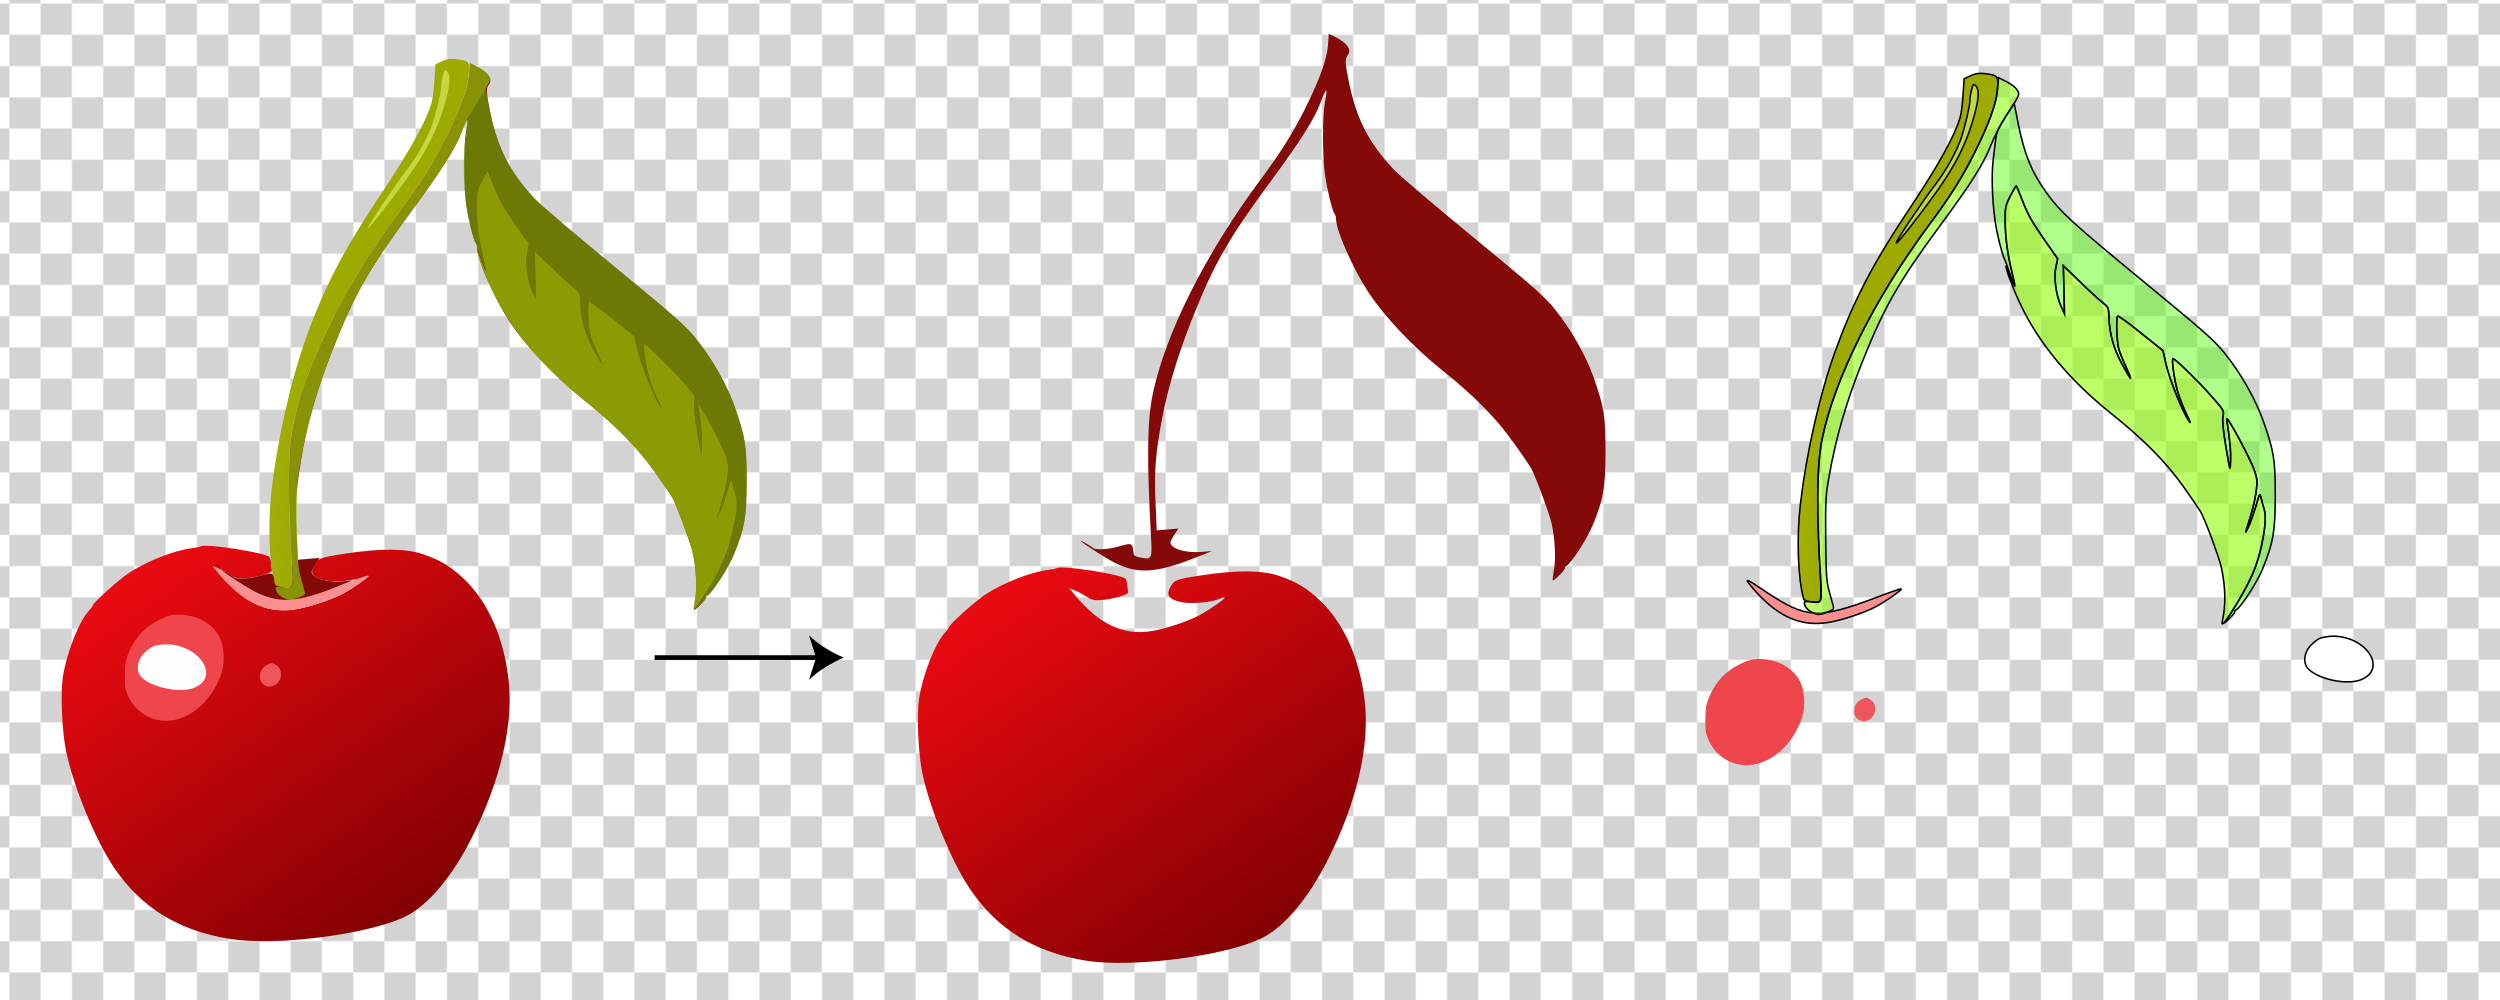
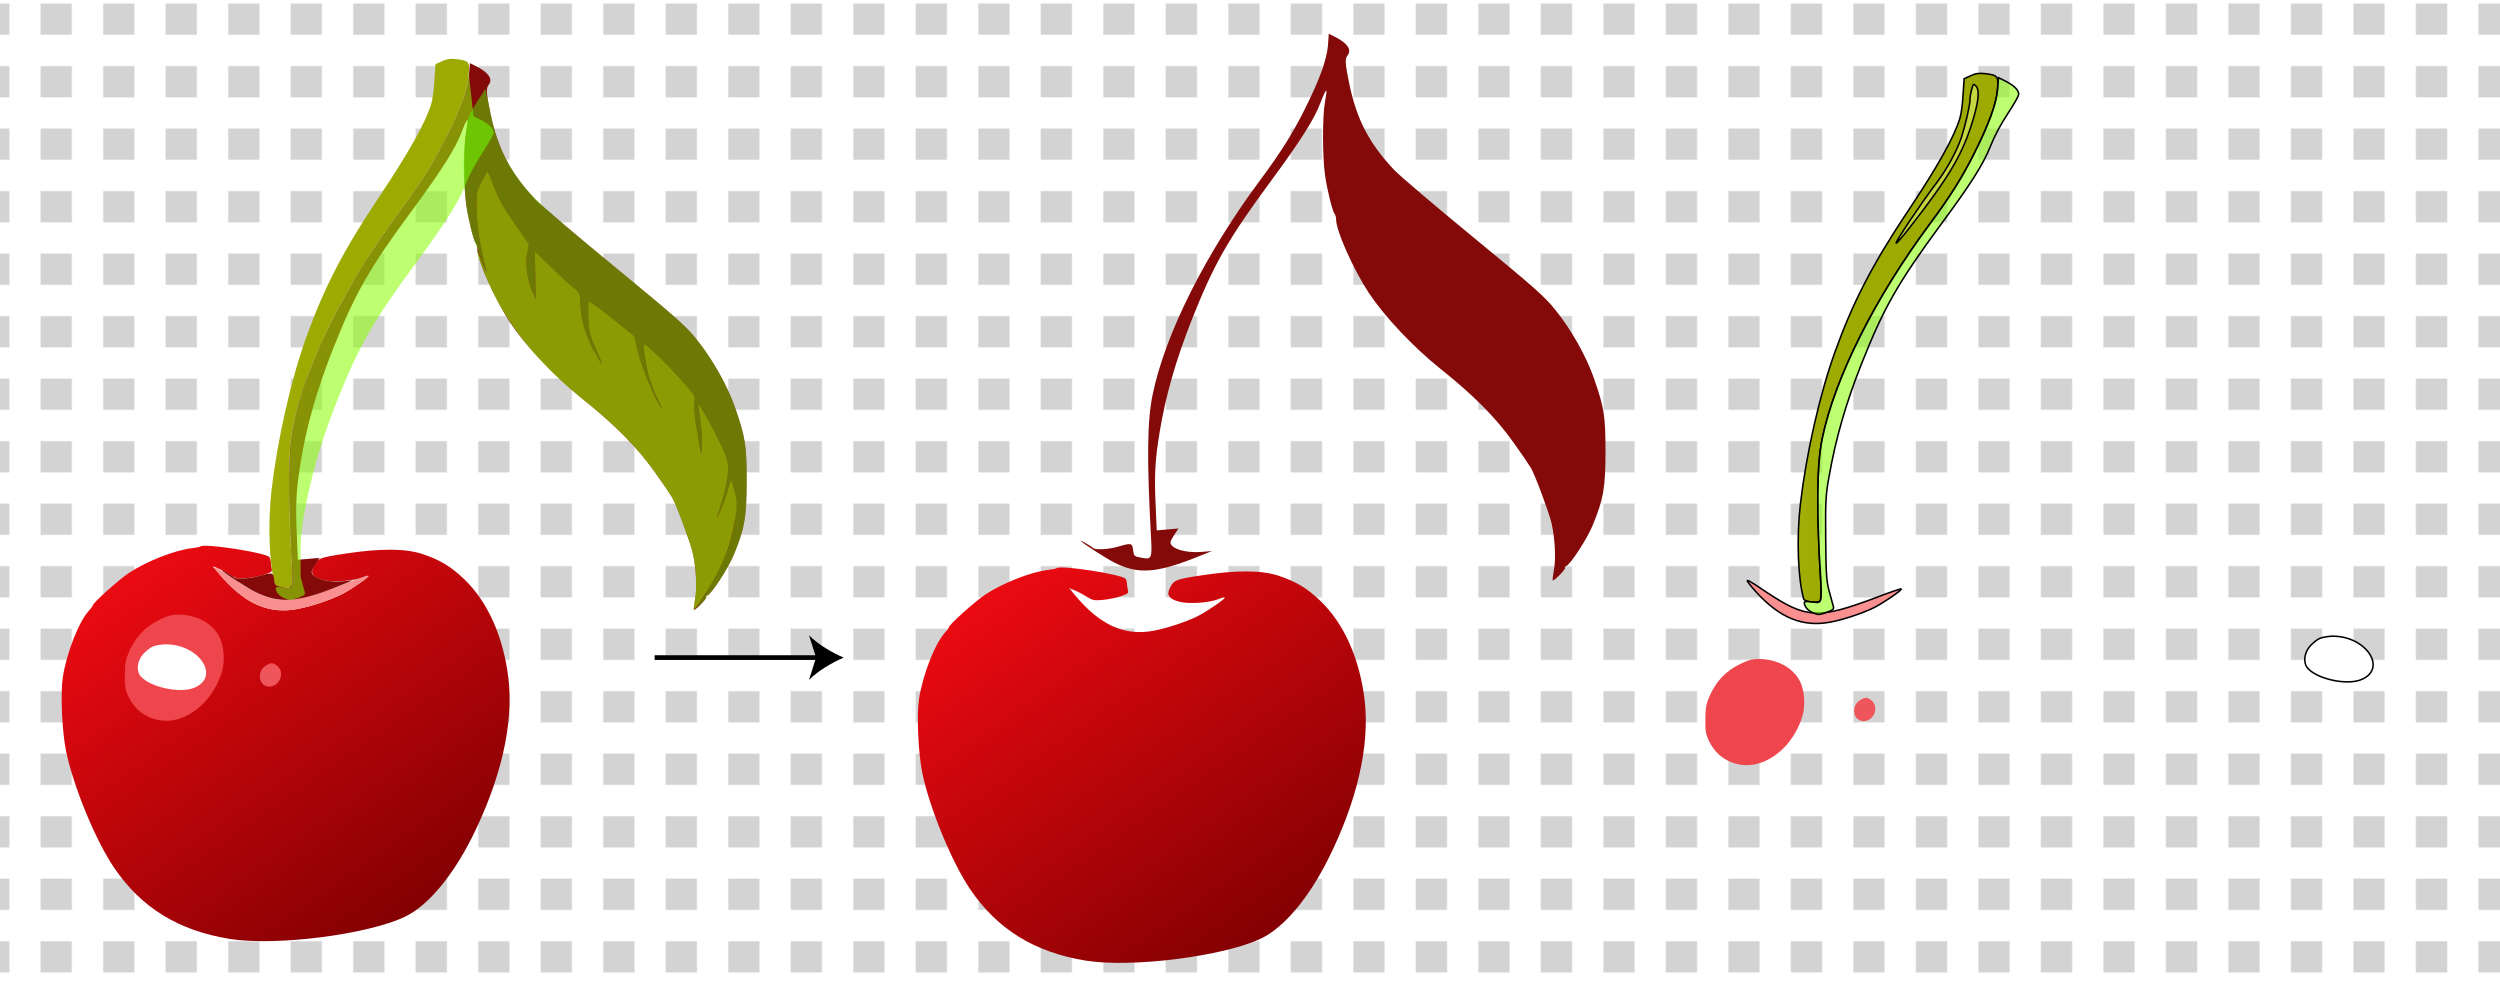
<svg xmlns="http://www.w3.org/2000/svg" xmlns:xlink="http://www.w3.org/1999/xlink" version="1.1" id="图层_1" x="0px" y="0px" viewBox="0 0 1599.8 640" style="enable-background:new 0 0 1599.8 640;" xml:space="preserve">
  <style type="text/css">
	.st0{fill:none;}
	.st1{fill:#D3D3D3;}
	.st2{fill:url(#SVGID_1_);}
	.st3{fill:none;stroke:#000000;stroke-width:3;stroke-miterlimit:10;}
	.st4{fill:url(#SVGID_00000049900385611982382500000014103583735856214190_);}
	.st5{fill:url(#SVGID_00000060029734186396740830000017454217567056061609_);}
	.st6{fill:url(#SVGID_00000164490432393161541770000011926378488145111176_);}
	.st7{fill:url(#SVGID_00000005981280581908214290000007638966022567173013_);}
	.st8{fill:url(#SVGID_00000183938235447577767240000003499141716329509046_);}
	.st9{fill:url(#SVGID_00000096059632359102370140000009874726639470274490_);}
	.st10{fill:url(#SVGID_00000030448780851341905500000016693344551811517828_);}
	.st11{fill:url(#SVGID_00000075853318777921964200000014171934142433178771_);}
	.st12{fill:url(#SVGID_00000160166612761887645230000010095628572004388497_);}
	.st13{fill:url(#SVGID_00000123440229745567128830000013637495282066257065_);}
	.st14{fill:url(#SVGID_00000139273228146507742730000001026506673844605619_);}
	.st15{fill:url(#SVGID_00000153682345132272809140000016072438297703955356_);}
	.st16{fill:url(#SVGID_00000179648384879188714140000017975676707652843154_);}
	.st17{fill:url(#SVGID_00000109008067176357872680000008661827123516682667_);}
	.st18{fill:url(#SVGID_00000018221674642646332170000014215444545599881860_);stroke:#000000;stroke-miterlimit:10;}
	.st19{fill:url(#SVGID_00000109000129047208008430000003131169483270976684_);stroke:#000000;stroke-miterlimit:10;}
	.st20{fill:url(#SVGID_00000001645185448745050590000014730506065602455431_);stroke:#000000;stroke-miterlimit:10;}
	.st21{fill:url(#SVGID_00000108308280819693505940000011697624973212524466_);}
	.st22{fill:url(#SVGID_00000043415368209077017230000008871035766069064894_);stroke:#000000;stroke-miterlimit:10;}
	.st23{fill:url(#SVGID_00000061466035696647595680000001000489372381972631_);stroke:#000000;stroke-miterlimit:10;}
	.st24{fill:url(#SVGID_00000170957912658707341880000011365712507459827328_);stroke:#000000;stroke-miterlimit:10;}
	.st25{fill:url(#SVGID_00000080913396930612855030000002213309541941341876_);stroke:#000000;stroke-miterlimit:10;}
</style>
  <pattern y="640" width="40" height="40" patternUnits="userSpaceOnUse" id="a2ed1d96-aebd-4bf9-a4b3-645f1ac" viewBox="0 -40 40 40" style="overflow:visible;">
    <g>
      <rect y="-40" class="st0" width="40" height="40" />
      <g>
        <rect y="-40" class="st0" width="40" height="40" />
        <g>
          <rect y="-40" class="st0" width="40" height="40" />
          <rect y="-40" class="st0" width="40" height="40" />
-           <rect y="-40" class="st1" width="20" height="20" />
          <rect x="20" y="-20" class="st1" width="20" height="20" />
        </g>
      </g>
    </g>
  </pattern>
  <g id="_图层_1">
    <pattern id="SVGID_1_" xlink:href="#a2ed1d96-aebd-4bf9-a4b3-645f1ac" patternTransform="matrix(1 0 0 1 206 16502.24)">
	</pattern>
    <rect x="-0.1" class="st2" width="1600" height="640" />
  </g>
  <g>
    <line class="st3" x1="418.9" y1="420.8" x2="524.2" y2="420.8" />
    <path d="M539.9,420.8c-7.4,3.2-16.6,8.5-22.2,14.3l4.5-14.3l-4.5-14.3C523.3,412.3,532.5,417.7,539.9,420.8z" />
  </g>
  <g id="_图层_1-2">
    <linearGradient id="SVGID_00000015350555959415251440000012820300314236914305_" gradientUnits="userSpaceOnUse" x1="-1019.78" y1="-1.61" x2="-1020.45" y2="-0.77" gradientTransform="matrix(286.66 0 0 -253.04 292615.406 167.044)">
      <stop offset="0" style="stop-color:#820002" />
      <stop offset="1" style="stop-color:#EB0A11" />
    </linearGradient>
    <path style="fill:url(#SVGID_00000015350555959415251440000012820300314236914305_);" d="M128.2,349.7c-0.2,0.3-2.6,0.7-5.4,1.1   c-11,1.3-28.6,8.2-40.1,15.7c-6.4,4.2-23.4,19.4-23.4,21c0,0.4-1.1,1.9-2.4,3.3c-6.4,6.9-14.3,27-16.7,42.5   c-1.6,10.5-0.5,34.9,2.1,47.5c4.8,22.9,19,57.3,30.8,74.6c17.4,25.5,40.9,40,73.7,45.4c29.2,4.8,88.5-2.7,112.4-14.2   c14.4-6.9,30.1-25.5,42.6-50.3c18.7-37.2,26.9-72.9,23.6-101.8c-3.2-27-13.3-49.7-28.9-64.4c-8.2-7.7-14.8-11.7-25.7-15.4   c-11-3.8-27.3-3.9-50-0.4c-17.1,2.6-17.9,3-20.6,9.3c-1.6,3.7,0.7,6.2,7.2,7.7c5.9,1.4,18.5,0.5,24.2-1.7c2.1-0.9,4-1.4,4.2-1.1   c0.7,0.6-10.1,8.1-16.7,11.6c-8.2,4.2-23.4,9.1-31.8,10.1c-17.3,2.2-32-5-47.1-23l-4.1-4.9l3.7,1.6c2.1,0.8,5.6,2.7,7.8,4.1   c3.5,2.2,4.8,2.5,10.1,2c3.4-0.3,8.5-1.3,11.4-2.3c4.6-1.5,5.3-2,4.8-3.8c-0.3-1.2-0.6-3-0.6-4.1s-0.4-2.5-0.8-3.2   C170.7,353.7,130.4,347.5,128.2,349.7L128.2,349.7z" />
    <linearGradient id="SVGID_00000120554016696257092770000008697740366037303169_" gradientUnits="userSpaceOnUse" x1="-1008.779" y1="-5.921" x2="-1007.778" y2="-5.921" gradientTransform="matrix(63.29 0 0 -67.94 63924.02 25.041)">
      <stop offset="0" style="stop-color:#EE464C" />
      <stop offset="1" style="stop-color:#EE464C" />
    </linearGradient>
    <path style="fill:url(#SVGID_00000120554016696257092770000008697740366037303169_);" d="M101.6,396.8   c-8.6,4.3-14.4,10.4-18.6,19.3c-2.6,5.8-3,7.9-3.1,15.7c-0.1,7.9,0.2,9.7,2.7,14.7c6.1,12.4,20.5,17.9,33.6,12.9   c11.6-4.4,21.2-15.2,25.6-28.9c2.3-6.8,1.6-17-1.3-22.8c-4.5-8.9-14.7-14.4-26.5-14.4C109.8,393.3,107,394.1,101.6,396.8   L101.6,396.8z" />
    <linearGradient id="SVGID_00000021088489529476666010000015625997800295082919_" gradientUnits="userSpaceOnUse" x1="-952.945" y1="-29.067" x2="-951.945" y2="-29.067" gradientTransform="matrix(13.56 0 0 -14.95 13086.171 -2.63)">
      <stop offset="0" style="stop-color:#EE565B" />
      <stop offset="1" style="stop-color:#EE565B" />
    </linearGradient>
    <path style="fill:url(#SVGID_00000021088489529476666010000015625997800295082919_);" d="M170.8,425.5c-3.1,1.8-4.4,4-4.5,7.4   c0,7.3,9.1,8.9,12.6,2.3c1.8-3.5,1-7.4-1.9-9.4C174.5,424,173.5,424,170.8,425.5L170.8,425.5z" />
    <linearGradient id="SVGID_00000041263683508665362810000010396893171903780523_" gradientUnits="userSpaceOnUse" x1="-1016.266" y1="-0.739" x2="-1016.646" y2="-0.679" gradientTransform="matrix(127.78 0 0 -338.41 130056.125 -59.893)">
      <stop offset="0" style="stop-color:#9DAA00" />
      <stop offset="1" style="stop-color:#ABB819" />
    </linearGradient>
    <path style="fill:url(#SVGID_00000041263683508665362810000010396893171903780523_);" d="M282.8,39.2l-4.1,1.9L278,51.4   c-0.3,5.7-1.2,12.4-2,14.9c-3.6,12-14.2,31-33.6,60C220,159.8,207.4,184,196,215.8c-9.7,26.8-18.4,65-22.2,97.5   c-2.5,21.3-1.6,47.6,2.1,60.7c0.5,1.8,9.4,2.9,10.5,1.2c0.6-0.8,0.7-6,0.4-11.9c-2.8-50.9-2.5-75.2,1-92   c8-38.8,33.8-90.1,68.7-137.1c13.1-17.6,20.9-30,28.6-45.4c9.5-19,14.1-31.7,14.8-40.9c0.8-8.5,0.3-9.1-8.2-10.1   C288.1,37.4,285.9,37.7,282.8,39.2L282.8,39.2z" />
    <linearGradient id="SVGID_00000109728989881322717840000013545296437625353375_" gradientUnits="userSpaceOnUse" x1="-1005.661" y1="-3.786" x2="-1004.661" y2="-3.786" gradientTransform="matrix(52.52 0 0 -101.56 53050.48 -288.944)">
      <stop offset="0" style="stop-color:#C5D740" />
      <stop offset="1" style="stop-color:#C5D740" />
    </linearGradient>
-     <path style="fill:url(#SVGID_00000109728989881322717840000013545296437625353375_);" d="M283.5,47.9c-0.6,2.2-1.1,5.2-1.1,6.9   c0,3.5-3.1,16.7-5.5,24c-3.1,8.9-9.2,20.1-15.9,29c-8.9,11.5-26.9,38.5-25.8,38.5c0.5,0,4.5-4.6,8.9-10.3   c25.2-32.3,33.8-46.9,40.3-68.7c3.7-12.4,4.2-19.2,1.8-21.6C284.7,44.1,284.5,44.3,283.5,47.9L283.5,47.9z" />
    <linearGradient id="SVGID_00000037650166050762625340000015355861723546044316_" gradientUnits="userSpaceOnUse" x1="-1014.223" y1="-15.369" x2="-1013.223" y2="-15.369" gradientTransform="matrix(98.51 0 0 -27.51 100046.406 -45.941)">
      <stop offset="0" style="stop-color:#FA8F8F" />
      <stop offset="1" style="stop-color:#FA8F8F" />
    </linearGradient>
    <path style="fill:url(#SVGID_00000037650166050762625340000015355861723546044316_);" d="M140.1,367.1   c15.2,18.1,29.9,25.3,47.2,23.1c8.4-1,23.6-5.9,31.8-10.1c6.5-3.5,17.4-11,16.7-11.6c-0.2-0.3-7.2,2.1-15.5,5.3   c-37.7,14.2-45.1,13.8-70.9-3.4C136.1,361.5,135.1,361.1,140.1,367.1z" />
    <linearGradient id="SVGID_00000072258853197811835970000002425199815779700864_" gradientUnits="userSpaceOnUse" x1="-1021.135" y1="-0.764" x2="-1020.134" y2="-0.764" gradientTransform="matrix(336.01 0 0 -349.84 343251.625 -51.857)">
      <stop offset="0" style="stop-color:#840909" />
      <stop offset="1" style="stop-color:#840909" />
    </linearGradient>
    <path style="fill:url(#SVGID_00000072258853197811835970000002425199815779700864_);" d="M300.1,47.9c-0.8,9.2-5.4,21.9-14.9,40.9   c-7.7,15.4-15.5,27.8-28.6,45.4c-34.9,47-60.7,98.3-68.7,137.1c-3.5,16.8-3.8,41.1-1,92c0.7,12.9,0.3,13.7-6.2,12.4   c-4.7-0.9-4.8-1-5.3-4.9c-0.6-4.6-1-4.7-10-2.1c-6,1.7-14,2.1-15.6,0.8c-1.4-1.4-9-5.6-7.9-4.5c2,2,16.2,11.1,21.3,13.7   c15.2,7.7,26.8,7,52.7-3.3l10-4l-7,0.6c-10.1,0.8-19.5-2.2-19.5-6.2c0-0.7,1.2-2.9,2.6-5l2.5-3.8l-6.9,0.6l-7,0.6l-0.7-16.7   c-0.9-18.8-0.3-28.8,2.6-46.3c3.7-22.7,10.3-45.8,20.4-71.4c14.4-36.3,23.2-51.8,51.4-90c18.3-24.8,27.3-39.1,31-49   c1.8-4.8,3.5-8.4,3.8-8.1c0.3,0.3-0.1,3.6-0.8,7.3c-1.7,8.6-1.7,34.9,0,46.8c1.4,9.8,4.8,23.4,6.2,25c0.5,0.5,0.9,2.1,0.9,3.5   c0,7.2,11.1,32.1,21.1,47.2c10,15,28,34.1,45.4,48.1c21.6,17.2,35.8,31.6,46.9,47.2c5.1,7.1,10.2,14.6,11.3,16.5   c2.7,4.6,11.8,29.2,13.2,35.5c2.2,9.9,2.8,22.7,1.5,29.5c-0.6,3.6-1,6.7-0.8,6.9c0.7,0.7,8.4-7.1,7.9-8c-0.3-0.4,0.1-0.9,0.8-1.2   c2.7-1,13.6-17.8,17-26.3c6.8-16.7,8-23.4,8.1-46.4c0-23.2-0.8-28.5-7.5-47.7c-5-14.2-14.4-30.8-24.6-43.5   c-6.9-8.6-12.8-13.8-52.3-46.3c-24.5-20.1-47.4-39.6-50.9-43.3c-15.9-16.9-23.9-32.1-28.7-55.2c-2.7-13.2-2.9-15.8-0.9-18.3   c2.5-3.4-0.4-7.6-7.6-11.3l-4.6-2.3L300.1,47.9L300.1,47.9z" />
    <linearGradient id="SVGID_00000060029197547155632980000007692256406472859273_" gradientUnits="userSpaceOnUse" x1="-1016.975" y1="-0.776" x2="-1015.974" y2="-0.776" gradientTransform="matrix(137.2 0 0 -343.48 139707.25 -54.429)">
      <stop offset="0" style="stop-color:#89FF03;stop-opacity:0.56" />
      <stop offset="1" style="stop-color:#89FF03;stop-opacity:0.56" />
    </linearGradient>
-     <path style="fill:url(#SVGID_00000060029197547155632980000007692256406472859273_);" d="M300.1,47.9c-0.8,9.2-5.4,21.9-14.9,40.9   c-7.7,15.4-15.5,27.8-28.6,45.4c-34.9,47-60.7,98.3-68.7,137.1c-3.5,16.6-3.8,49.1-0.9,91.7c0.3,5,0.3,10.1-0.1,11.3   c-0.6,2-1.2,2.2-5.6,1.6c-3.3-0.5-4.9-0.3-4.9,0.4c0,2.5,2.4,5.3,5.7,6.6c3.2,1.4,4,1.3,8.5-0.3c4.1-1.5,4.9-2.1,4.4-3.8   c-0.3-1.1-1.5-5.4-2.6-9.5c-1.8-6.6-2.1-10.6-2.3-34c-0.2-23.7,0-27.9,2.1-39.4c4.3-24.5,10.7-46.8,20.7-72.1   c14.4-36.3,23.2-51.8,51.3-90c19-25.7,26.8-38.1,31.4-49.7c2.5-6.4,6.7-14.2,11.1-20.8c3.8-5.8,7-11.3,6.9-12.4   c-0.1-2.6-3-5.5-8.3-8.2l-4.6-2.3L300.1,47.9L300.1,47.9z" />
+     <path style="fill:url(#SVGID_00000060029197547155632980000007692256406472859273_);" d="M300.1,47.9c-0.8,9.2-5.4,21.9-14.9,40.9   c-7.7,15.4-15.5,27.8-28.6,45.4c-34.9,47-60.7,98.3-68.7,137.1c-3.5,16.6-3.8,49.1-0.9,91.7c0.3,5,0.3,10.1-0.1,11.3   c-0.6,2-1.2,2.2-5.6,1.6c-3.3-0.5-4.9-0.3-4.9,0.4c0,2.5,2.4,5.3,5.7,6.6c3.2,1.4,4,1.3,8.5-0.3c4.1-1.5,4.9-2.1,4.4-3.8   c-0.3-1.1-1.5-5.4-2.6-9.5c-0.2-23.7,0-27.9,2.1-39.4c4.3-24.5,10.7-46.8,20.7-72.1   c14.4-36.3,23.2-51.8,51.3-90c19-25.7,26.8-38.1,31.4-49.7c2.5-6.4,6.7-14.2,11.1-20.8c3.8-5.8,7-11.3,6.9-12.4   c-0.1-2.6-3-5.5-8.3-8.2l-4.6-2.3L300.1,47.9L300.1,47.9z" />
    <linearGradient id="SVGID_00000178889505394894034320000016606709297771242639_" gradientUnits="userSpaceOnUse" x1="-1018.685" y1="-0.824" x2="-1017.685" y2="-0.824" gradientTransform="matrix(181.15 0 0 -332.47 184830.312 -50.704)">
      <stop offset="0" style="stop-color:#51FF00;stop-opacity:0.46" />
      <stop offset="1" style="stop-color:#51FF00;stop-opacity:0.46" />
    </linearGradient>
    <path style="fill:url(#SVGID_00000178889505394894034320000016606709297771242639_);" d="M305.2,65.3c-4.1,6.3-5.7,9.8-6.2,13.5   c-0.3,2.7-1.1,9-1.7,14c-1.2,9.4-0.7,25.7,1.2,39.2c1,7.7,4.4,21.2,5.9,24.2c0.5,0.9,2.1,5.3,3.6,9.8c1.5,4.6,2.9,8.1,3.1,7.9   s-0.5-3.9-1.6-8.2c-3-12.4-4.4-22.1-4.5-32.9c-0.1-9.6,0.1-10.4,3.3-16.8c1.9-3.7,3.6-6.5,3.8-6.3s2.1,4.8,4.2,10.2   c2.8,7.4,6.1,13.3,13,23.2l9.2,13.2l-1.1,5.3c-1.5,6.5,0,17.8,3.3,25.1l2.2,4.8l-0.3-15.3l-0.4-15.4l10.4,10   c5.6,5.6,12.1,11.5,14.4,13.3c3.9,3,4.1,3.4,4.3,8.9c0.3,11.1,2.9,20.6,8.4,30.7c2.8,5.2,5.3,9.3,5.5,9.1s-1.1-3.4-2.9-7.2   c-1.7-3.7-3.8-8.8-4.5-11.2c-1.4-4.4-2-20.2-0.8-21.4c0.3-0.3,7,4.5,14.8,10.8l14.1,11.3l1.9,8.4c1.8,8.3,9,26.7,13.3,34.3   c3.3,5.7,2.8,3.5-0.7-3.4c-1.6-3.3-3.9-9.2-5.1-13.3c-2.1-7.2-4-20.8-2.9-20.8c1.3,0,15.2,13.4,23.6,22.9c8.9,10,9.1,10.4,8.3,13.9   c-0.5,2.5,0,8.4,1.9,19.6c2.7,16,2.7,16.1,3,9.1c0.3-6.1-0.2-11.7-2.4-26.5c-0.7-4.6,15.9,26.4,18.1,33.8c1.4,4.5,1.4,6.6,0.5,13   c-1,6.6-2.1,10.9-6.5,24.7c-0.3,1.1,0.5-0.3,1.8-3c1.3-2.8,3.4-8.8,4.8-13.4c2.3-8.2,2.4-8.3,3.2-5c0.4,1.9,1.2,4.8,1.8,6.5   c2.3,7.6-1,27.5-6.9,41.4c-3.3,7.8-14.1,26.6-18,31.5c-0.9,1.1,0.2,0.2,2.5-1.9c2.3-2.2,4-4.3,3.8-4.7c-0.3-0.4,0.1-0.9,0.8-1.2   c2.7-1,13.6-17.8,17-26.3c6.8-16.7,8-23.4,8.1-46.4c0-23.2-0.8-28.5-7.5-47.7c-5-14.2-14.4-30.8-24.6-43.5   c-6.9-8.6-12.8-13.8-52.3-46.3c-45.3-37.3-53.4-44.6-62.2-57c-9.4-13.2-13.8-23.9-17.8-43.5l-2.7-13.5L305.2,65.3L305.2,65.3z" />
    <linearGradient id="SVGID_00000178884608341494867240000011159087673620520347_" gradientUnits="userSpaceOnUse" x1="-1018.207" y1="-1.055" x2="-1017.206" y2="-1.055" gradientTransform="matrix(166.39 0 0 -280.27 169724.328 -45.774)">
      <stop offset="0" style="stop-color:#91FF00;stop-opacity:0.59" />
      <stop offset="1" style="stop-color:#91FF00;stop-opacity:0.59" />
    </linearGradient>
    <path style="fill:url(#SVGID_00000178884608341494867240000011159087673620520347_);" d="M308.3,116c-3.2,6.4-3.4,7.2-3.3,16.8   c0.1,10.8,1.5,20.5,4.5,32.9c1.1,4.3,1.8,8,1.6,8.2s-1.4-2.7-2.8-6.5c-1.3-3.9-2.5-6.8-2.7-6.6c-0.8,0.8,3.9,13.6,9.1,24.6   c11.8,24.9,31.2,48.3,57.2,69.2c21.6,17.2,35.8,31.6,46.9,47.2c5.1,7.1,10.2,14.6,11.3,16.5c2.7,4.6,11.8,29.2,13.2,35.5   c2.7,12.5,2.9,24.5,0.6,34.4c-1.1,4.4,2.1,0.5,9.3-11.3c9.1-15.1,12.9-24.1,15.8-37.4c2.6-12,3-18.7,1.5-23.6   c-0.6-1.7-1.4-4.6-1.8-6.5c-0.8-3.3-0.9-3.2-3.2,5c-1.4,4.6-3.5,10.6-4.8,13.4c-1.3,2.7-2.1,4.1-1.8,3c4.4-13.8,5.5-18.1,6.5-24.7   c0.9-6.4,0.9-8.5-0.5-13c-2.2-7.4-18.8-38.4-18.1-33.8c2.2,14.8,2.7,20.4,2.4,26.5c-0.3,7-0.3,6.9-3-9.1   c-1.9-11.2-2.4-17.1-1.9-19.6c0.8-3.5,0.6-3.9-8.3-13.9c-8.4-9.5-22.3-22.9-23.6-22.9c-1.1,0,0.8,13.6,2.9,20.8   c1.2,4.1,3.5,10,5.1,13.3c3.5,6.9,4,9.1,0.7,3.4c-4.3-7.6-11.5-26-13.3-34.3l-1.9-8.4l-14.1-11.3c-7.8-6.3-14.5-11.1-14.8-10.8   c-1.2,1.2-0.6,17,0.8,21.4c0.7,2.4,2.8,7.5,4.5,11.2c1.8,3.8,3.1,7,2.9,7.2s-2.7-3.9-5.5-9.1c-5.5-10.1-8.1-19.6-8.4-30.7   c-0.2-5.5-0.4-5.9-4.3-8.9c-2.3-1.8-8.8-7.7-14.4-13.3l-10.4-10l0.4,15.4l0.3,15.3l-2.2-4.8c-3.3-7.3-4.8-18.6-3.3-25.1l1.1-5.3   l-9.2-13.2c-6.9-9.9-10.2-15.8-13-23.2c-2.1-5.4-4-10-4.2-10.2S310.2,112.3,308.3,116L308.3,116z" />
    <linearGradient id="SVGID_00000154403197044241903660000001439281227373868427_" gradientUnits="userSpaceOnUse" x1="-1001.147" y1="-14.25" x2="-1001.857" y2="-15" gradientTransform="matrix(43.75 0 0 -29.25 43923.699 1.51)">
      <stop offset="0" style="stop-color:#FFFFFF;stop-opacity:0.99" />
      <stop offset="1" style="stop-color:#FFFFFF" />
    </linearGradient>
    <path style="fill:url(#SVGID_00000154403197044241903660000001439281227373868427_);" d="M97.8,413.7c-1.7,0.7-4.5,3-6.3,5   c-3.9,4.5-4.5,10.9-1.2,14.4c6.3,6.7,24.4,10.6,33.5,7.2c17.7-6.7,4-28.1-17.9-28C103.1,412.4,99.4,413,97.8,413.7z" />
  </g>
  <linearGradient id="SVGID_00000113342851409440655130000001564211697381156001_" gradientUnits="userSpaceOnUse" x1="-1017.869" y1="-1.665" x2="-1018.539" y2="-0.825" gradientTransform="matrix(286.66 0 0 -253.04 292615.406 167.044)">
    <stop offset="0" style="stop-color:#820002" />
    <stop offset="1" style="stop-color:#EB0A11" />
  </linearGradient>
  <path style="fill:url(#SVGID_00000113342851409440655130000001564211697381156001_);" d="M676.1,363.6c-0.2,0.3-2.6,0.7-5.4,1.1  c-11,1.3-28.6,8.2-40.1,15.7c-6.4,4.2-23.4,19.4-23.4,21c0,0.4-1.1,1.9-2.4,3.3c-6.4,6.9-14.3,27-16.7,42.5  c-1.6,10.5-0.5,34.9,2.1,47.5c4.8,22.9,19,57.3,30.8,74.6c17.4,25.5,40.9,40,73.7,45.4c29.2,4.8,88.5-2.7,112.4-14.2  c14.4-6.9,30.1-25.5,42.6-50.3c18.7-37.2,26.9-72.9,23.6-101.8c-3.2-27-13.3-49.7-28.9-64.4c-8.2-7.7-14.8-11.7-25.7-15.4  c-11-3.8-27.3-3.9-50-0.4c-17.1,2.6-17.9,3-20.6,9.3c-1.6,3.7,0.7,6.2,7.2,7.7c5.9,1.4,18.5,0.5,24.2-1.7c2.1-0.9,4-1.4,4.2-1.1  c0.7,0.6-10.1,8.1-16.7,11.6c-8.2,4.2-23.4,9.1-31.8,10.1c-17.3,2.2-32-5-47.1-23l-4.1-4.9l3.7,1.6c2.1,0.8,5.6,2.7,7.8,4.1  c3.5,2.2,4.8,2.5,10.1,2c3.4-0.3,8.5-1.3,11.4-2.3c4.6-1.5,5.3-2,4.8-3.8c-0.3-1.2-0.6-3-0.6-4.1s-0.4-2.5-0.8-3.2  C718.6,367.6,678.3,361.4,676.1,363.6L676.1,363.6z" />
  <linearGradient id="SVGID_00000023996106463664282610000009108560490464934303_" gradientUnits="userSpaceOnUse" x1="-992.799" y1="-6.338" x2="-991.799" y2="-6.338" gradientTransform="matrix(63.29 0 0 -67.94 63924.02 25.041)">
    <stop offset="0" style="stop-color:#EE464C" />
    <stop offset="1" style="stop-color:#EE464C" />
  </linearGradient>
  <path style="fill:url(#SVGID_00000023996106463664282610000009108560490464934303_);" d="M1113,425.2c-8.6,4.3-14.4,10.4-18.6,19.3  c-2.6,5.8-3,7.9-3.1,15.7c-0.1,7.9,0.2,9.7,2.7,14.7c6.1,12.4,20.5,17.9,33.6,12.9c11.6-4.4,21.2-15.2,25.6-28.9  c2.3-6.8,1.6-17-1.3-22.8c-4.5-8.9-14.7-14.4-26.5-14.4C1121.2,421.7,1118.4,422.5,1113,425.2L1113,425.2z" />
  <linearGradient id="SVGID_00000013888464409912780390000014375630127857011382_" gradientUnits="userSpaceOnUse" x1="-877.714" y1="-30.546" x2="-876.715" y2="-30.546" gradientTransform="matrix(13.56 0 0 -14.95 13086.171 -2.63)">
    <stop offset="0" style="stop-color:#EE565B" />
    <stop offset="1" style="stop-color:#EE565B" />
  </linearGradient>
  <path style="fill:url(#SVGID_00000013888464409912780390000014375630127857011382_);" d="M1191,447.6c-3.1,1.8-4.4,4-4.5,7.4  c0,7.3,9.1,8.9,12.6,2.3c1.8-3.5,1-7.4-1.9-9.4C1194.7,446.1,1193.7,446.1,1191,447.6L1191,447.6z" />
  <linearGradient id="SVGID_00000029042216209078312910000006260117514307827096_" gradientUnits="userSpaceOnUse" x1="-1008.611" y1="-0.767" x2="-1008.991" y2="-0.707" gradientTransform="matrix(127.78 0 0 -338.41 130056.125 -59.893)">
    <stop offset="0" style="stop-color:#9DAA00" />
    <stop offset="1" style="stop-color:#ABB819" />
  </linearGradient>
  <path style="fill:url(#SVGID_00000029042216209078312910000006260117514307827096_);stroke:#000000;stroke-miterlimit:10;" d="  M1261,48.5l-4.1,1.9l-0.7,10.3c-0.3,5.7-1.2,12.4-2,14.9c-3.6,12-14.2,31-33.6,60c-22.3,33.5-34.9,57.7-46.3,89.5  c-9.7,26.8-18.4,65-22.2,97.5c-2.5,21.3-1.6,47.6,2.1,60.7c0.5,1.8,9.4,2.9,10.5,1.2c0.6-0.8,0.7-6,0.4-11.9  c-2.8-50.9-2.5-75.2,1-92c8-38.8,33.8-90.1,68.7-137.1c13.1-17.6,20.9-30,28.6-45.4c9.5-19,14.1-31.7,14.8-40.9  c0.8-8.5,0.3-9.1-8.2-10.1C1266.3,46.7,1264.1,47,1261,48.5L1261,48.5z" />
  <linearGradient id="SVGID_00000034786479003555716030000011805306918782568592_" gradientUnits="userSpaceOnUse" x1="-987.036" y1="-3.877" x2="-986.036" y2="-3.877" gradientTransform="matrix(52.52 0 0 -101.56 53050.48 -288.944)">
    <stop offset="0" style="stop-color:#C5D740" />
    <stop offset="1" style="stop-color:#C5D740" />
  </linearGradient>
  <path style="fill:url(#SVGID_00000034786479003555716030000011805306918782568592_);stroke:#000000;stroke-miterlimit:10;" d="  M1261.7,57.2c-0.6,2.2-1.1,5.2-1.1,6.9c0,3.5-3.1,16.7-5.5,24c-3.1,8.9-9.2,20.1-15.9,29c-8.9,11.5-26.9,38.5-25.8,38.5  c0.5,0,4.5-4.6,8.9-10.3c25.2-32.3,33.8-46.9,40.3-68.7c3.7-12.4,4.2-19.2,1.8-21.6C1262.9,53.4,1262.7,53.6,1261.7,57.2  L1261.7,57.2z" />
  <linearGradient id="SVGID_00000165233190671882127760000000942222821209531282_" gradientUnits="userSpaceOnUse" x1="-1004.267" y1="-15.672" x2="-1003.267" y2="-15.672" gradientTransform="matrix(98.51 0 0 -27.51 100046.406 -45.941)">
    <stop offset="0" style="stop-color:#FA8F8F" />
    <stop offset="1" style="stop-color:#FA8F8F" />
  </linearGradient>
  <path style="fill:url(#SVGID_00000165233190671882127760000000942222821209531282_);stroke:#000000;stroke-miterlimit:10;" d="  M1120.9,375.5c15.2,18.1,29.9,25.3,47.2,23.1c8.4-1,23.6-5.9,31.8-10.1c6.5-3.5,17.4-11,16.7-11.6c-0.2-0.3-7.2,2.1-15.5,5.3  c-37.7,14.2-45.1,13.8-70.9-3.4C1116.9,369.9,1115.9,369.5,1120.9,375.5z" />
  <linearGradient id="SVGID_00000022532935119679121720000010292331129120430488_" gradientUnits="userSpaceOnUse" x1="-1019.499" y1="-0.71" x2="-1018.498" y2="-0.71" gradientTransform="matrix(336.01 0 0 -349.84 343251.625 -51.857)">
    <stop offset="0" style="stop-color:#840909" />
    <stop offset="1" style="stop-color:#840909" />
  </linearGradient>
  <path style="fill:url(#SVGID_00000022532935119679121720000010292331129120430488_);" d="M849.8,29.1C849,38.3,844.4,51,834.9,70  c-7.7,15.4-15.5,27.8-28.6,45.4c-34.9,47-60.7,98.3-68.7,137.1c-3.5,16.8-3.8,41.1-1,92c0.7,12.9,0.3,13.7-6.2,12.4  c-4.7-0.9-4.8-1-5.3-4.9c-0.6-4.6-1-4.7-10-2.1c-6,1.7-14,2.1-15.6,0.8c-1.4-1.4-9-5.6-7.9-4.5c2,2,16.2,11.1,21.3,13.7  c15.2,7.7,26.8,7,52.7-3.3l10-4l-7,0.6C758.4,354,749,351,749,347c0-0.7,1.2-2.9,2.6-5l2.5-3.8l-6.9,0.6l-7,0.6l-0.7-16.7  c-0.9-18.8-0.3-28.8,2.6-46.3c3.7-22.7,10.3-45.8,20.4-71.4c14.4-36.3,23.2-51.8,51.4-90c18.3-24.8,27.3-39.1,31-49  c1.8-4.8,3.5-8.4,3.8-8.1s-0.1,3.6-0.8,7.3c-1.7,8.6-1.7,34.9,0,46.8c1.4,9.8,4.8,23.4,6.2,25c0.5,0.5,0.9,2.1,0.9,3.5  c0,7.2,11.1,32.1,21.1,47.2c10,15,28,34.1,45.4,48.1c21.6,17.2,35.8,31.6,46.9,47.2c5.1,7.1,10.2,14.6,11.3,16.5  c2.7,4.6,11.8,29.2,13.2,35.5c2.2,9.9,2.8,22.7,1.5,29.5c-0.6,3.6-1,6.7-0.8,6.9c0.7,0.7,8.4-7.1,7.9-8c-0.3-0.4,0.1-0.9,0.8-1.2  c2.7-1,13.6-17.8,17-26.3c6.8-16.7,8-23.4,8.1-46.4c0-23.2-0.8-28.5-7.5-47.7c-5-14.2-14.4-30.8-24.6-43.5  c-6.9-8.6-12.8-13.8-52.3-46.3c-24.5-20.1-47.4-39.6-50.9-43.3c-15.9-16.9-23.9-32.1-28.7-55.2c-2.7-13.2-2.9-15.8-0.9-18.3  c2.5-3.4-0.4-7.6-7.6-11.3l-4.6-2.3L849.8,29.1L849.8,29.1z" />
  <linearGradient id="SVGID_00000008864728703187255380000005921780692032762782_" gradientUnits="userSpaceOnUse" x1="-1009.845" y1="-0.803" x2="-1008.845" y2="-0.803" gradientTransform="matrix(137.2 0 0 -343.48 139707.25 -54.429)">
    <stop offset="0" style="stop-color:#89FF03;stop-opacity:0.56" />
    <stop offset="1" style="stop-color:#89FF03;stop-opacity:0.56" />
  </linearGradient>
  <path style="fill:url(#SVGID_00000008864728703187255380000005921780692032762782_);stroke:#000000;stroke-miterlimit:10;" d="  M1278.3,57.2c-0.8,9.2-5.4,21.9-14.9,40.9c-7.7,15.4-15.5,27.8-28.6,45.4c-34.9,47-60.7,98.3-68.7,137.1  c-3.5,16.6-3.8,49.1-0.9,91.7c0.3,5,0.3,10.1-0.1,11.3c-0.6,2-1.2,2.2-5.6,1.6c-3.3-0.5-4.9-0.3-4.9,0.4c0,2.5,2.4,5.3,5.7,6.6  c3.2,1.4,4,1.3,8.5-0.3c4.1-1.5,4.9-2.1,4.4-3.8c-0.3-1.1-1.5-5.4-2.6-9.5c-1.8-6.6-2.1-10.6-2.3-34c-0.2-23.7,0-27.9,2.1-39.4  c4.3-24.5,10.7-46.8,20.7-72.1c14.4-36.3,23.2-51.8,51.3-90c19-25.7,26.8-38.1,31.4-49.7c2.5-6.4,6.7-14.2,11.1-20.8  c3.8-5.8,7-11.3,6.9-12.4c-0.1-2.6-3-5.5-8.3-8.2l-4.6-2.3L1278.3,57.2L1278.3,57.2z" />
  <linearGradient id="SVGID_00000011745480010348031970000016687471408048528830_" gradientUnits="userSpaceOnUse" x1="-1013.285" y1="-0.851" x2="-1012.285" y2="-0.851" gradientTransform="matrix(181.15 0 0 -332.47 184830.312 -50.704)">
    <stop offset="0" style="stop-color:#51FF00;stop-opacity:0.46" />
    <stop offset="1" style="stop-color:#51FF00;stop-opacity:0.46" />
  </linearGradient>
-   <path style="fill:url(#SVGID_00000011745480010348031970000016687471408048528830_);stroke:#000000;stroke-miterlimit:10;" d="  M1283.4,74.6c-4.1,6.3-5.7,9.8-6.2,13.5c-0.3,2.7-1.1,9-1.7,14c-1.2,9.4-0.7,25.7,1.2,39.2c1,7.7,4.4,21.2,5.9,24.2  c0.5,0.9,2.1,5.3,3.6,9.8c1.5,4.6,2.9,8.1,3.1,7.9c0.2-0.2-0.5-3.9-1.6-8.2c-3-12.4-4.4-22.1-4.5-32.9c-0.1-9.6,0.1-10.4,3.3-16.8  c1.9-3.7,3.6-6.5,3.8-6.3c0.2,0.2,2.1,4.8,4.2,10.2c2.8,7.4,6.1,13.3,13,23.2l9.2,13.2l-1.1,5.3c-1.5,6.5,0,17.8,3.3,25.1l2.2,4.8  l-0.3-15.3l-0.4-15.4l10.4,10c5.6,5.6,12.1,11.5,14.4,13.3c3.9,3,4.1,3.4,4.3,8.9c0.3,11.1,2.9,20.6,8.4,30.7  c2.8,5.2,5.3,9.3,5.5,9.1c0.2-0.2-1.1-3.4-2.9-7.2c-1.7-3.7-3.8-8.8-4.5-11.2c-1.4-4.4-2-20.2-0.8-21.4c0.3-0.3,7,4.5,14.8,10.8  l14.1,11.3l1.9,8.4c1.8,8.3,9,26.7,13.3,34.3c3.3,5.7,2.8,3.5-0.7-3.4c-1.6-3.3-3.9-9.2-5.1-13.3c-2.1-7.2-4-20.8-2.9-20.8  c1.3,0,15.2,13.4,23.6,22.9c8.9,10,9.1,10.4,8.3,13.9c-0.5,2.5,0,8.4,1.9,19.6c2.7,16,2.7,16.1,3,9.1c0.3-6.1-0.2-11.7-2.4-26.5  c-0.7-4.6,15.9,26.4,18.1,33.8c1.4,4.5,1.4,6.6,0.5,13c-1,6.6-2.1,10.9-6.5,24.7c-0.3,1.1,0.5-0.3,1.8-3c1.3-2.8,3.4-8.8,4.8-13.4  c2.3-8.2,2.4-8.3,3.2-5c0.4,1.9,1.2,4.8,1.8,6.5c2.3,7.6-1,27.5-6.9,41.4c-3.3,7.8-14.1,26.6-18,31.5c-0.9,1.1,0.2,0.2,2.5-1.9  c2.3-2.2,4-4.3,3.8-4.7c-0.3-0.4,0.1-0.9,0.8-1.2c2.7-1,13.6-17.8,17-26.3c6.8-16.7,8-23.4,8.1-46.4c0-23.2-0.8-28.5-7.5-47.7  c-5-14.2-14.4-30.8-24.6-43.5c-6.9-8.6-12.8-13.8-52.3-46.3c-45.3-37.3-53.4-44.6-62.2-57c-9.4-13.2-13.8-23.9-17.8-43.5l-2.7-13.5  L1283.4,74.6L1283.4,74.6z" />
  <linearGradient id="SVGID_00000024722738381003538460000016801609065597166774_" gradientUnits="userSpaceOnUse" x1="-1012.328" y1="-1.088" x2="-1011.327" y2="-1.088" gradientTransform="matrix(166.39 0 0 -280.27 169724.328 -45.774)">
    <stop offset="0" style="stop-color:#91FF00;stop-opacity:0.59" />
    <stop offset="1" style="stop-color:#91FF00;stop-opacity:0.59" />
  </linearGradient>
-   <path style="fill:url(#SVGID_00000024722738381003538460000016801609065597166774_);stroke:#000000;stroke-miterlimit:10;" d="  M1286.5,125.3c-3.2,6.4-3.4,7.2-3.3,16.8c0.1,10.8,1.5,20.5,4.5,32.9c1.1,4.3,1.8,8,1.6,8.2c-0.2,0.2-1.4-2.7-2.8-6.5  c-1.3-3.9-2.5-6.8-2.7-6.6c-0.8,0.8,3.9,13.6,9.1,24.6c11.8,24.9,31.2,48.3,57.2,69.2c21.6,17.2,35.8,31.6,46.9,47.2  c5.1,7.1,10.2,14.6,11.3,16.5c2.7,4.6,11.8,29.2,13.2,35.5c2.7,12.5,2.9,24.5,0.6,34.4c-1.1,4.4,2.1,0.5,9.3-11.3  c9.1-15.1,12.9-24.1,15.8-37.4c2.6-12,3-18.7,1.5-23.6c-0.6-1.7-1.4-4.6-1.8-6.5c-0.8-3.3-0.9-3.2-3.2,5c-1.4,4.6-3.5,10.6-4.8,13.4  c-1.3,2.7-2.1,4.1-1.8,3c4.4-13.8,5.5-18.1,6.5-24.7c0.9-6.4,0.9-8.5-0.5-13c-2.2-7.4-18.8-38.4-18.1-33.8  c2.2,14.8,2.7,20.4,2.4,26.5c-0.3,7-0.3,6.9-3-9.1c-1.9-11.2-2.4-17.1-1.9-19.6c0.8-3.5,0.6-3.9-8.3-13.9  c-8.4-9.5-22.3-22.9-23.6-22.9c-1.1,0,0.8,13.6,2.9,20.8c1.2,4.1,3.5,10,5.1,13.3c3.5,6.9,4,9.1,0.7,3.4c-4.3-7.6-11.5-26-13.3-34.3  l-1.9-8.4l-14.1-11.3c-7.8-6.3-14.5-11.1-14.8-10.8c-1.2,1.2-0.6,17,0.8,21.4c0.7,2.4,2.8,7.5,4.5,11.2c1.8,3.8,3.1,7,2.9,7.2  c-0.2,0.2-2.7-3.9-5.5-9.1c-5.5-10.1-8.1-19.6-8.4-30.7c-0.2-5.5-0.4-5.9-4.3-8.9c-2.3-1.8-8.8-7.7-14.4-13.3l-10.4-10l0.4,15.4  l0.3,15.3l-2.2-4.8c-3.3-7.3-4.8-18.6-3.3-25.1l1.1-5.3l-9.2-13.2c-6.9-9.9-10.2-15.8-13-23.2c-2.1-5.4-4-10-4.2-10.2  S1288.4,121.6,1286.5,125.3L1286.5,125.3z" />
  <linearGradient id="SVGID_00000134953167807478853800000004903637294685453443_" gradientUnits="userSpaceOnUse" x1="-969.452" y1="-14.07" x2="-970.163" y2="-14.82" gradientTransform="matrix(43.75 0 0 -29.25 43923.699 1.51)">
    <stop offset="0" style="stop-color:#FFFFFF;stop-opacity:0.99" />
    <stop offset="1" style="stop-color:#FFFFFF" />
  </linearGradient>
  <path style="fill:url(#SVGID_00000134953167807478853800000004903637294685453443_);stroke:#000000;stroke-miterlimit:10;" d="  M1484.5,408.5c-1.7,0.7-4.5,3-6.3,5c-3.9,4.5-4.5,10.9-1.2,14.4c6.3,6.7,24.4,10.6,33.5,7.2c17.7-6.7,4-28.1-17.9-28  C1489.8,407.2,1486.1,407.8,1484.5,408.5z" />
</svg>